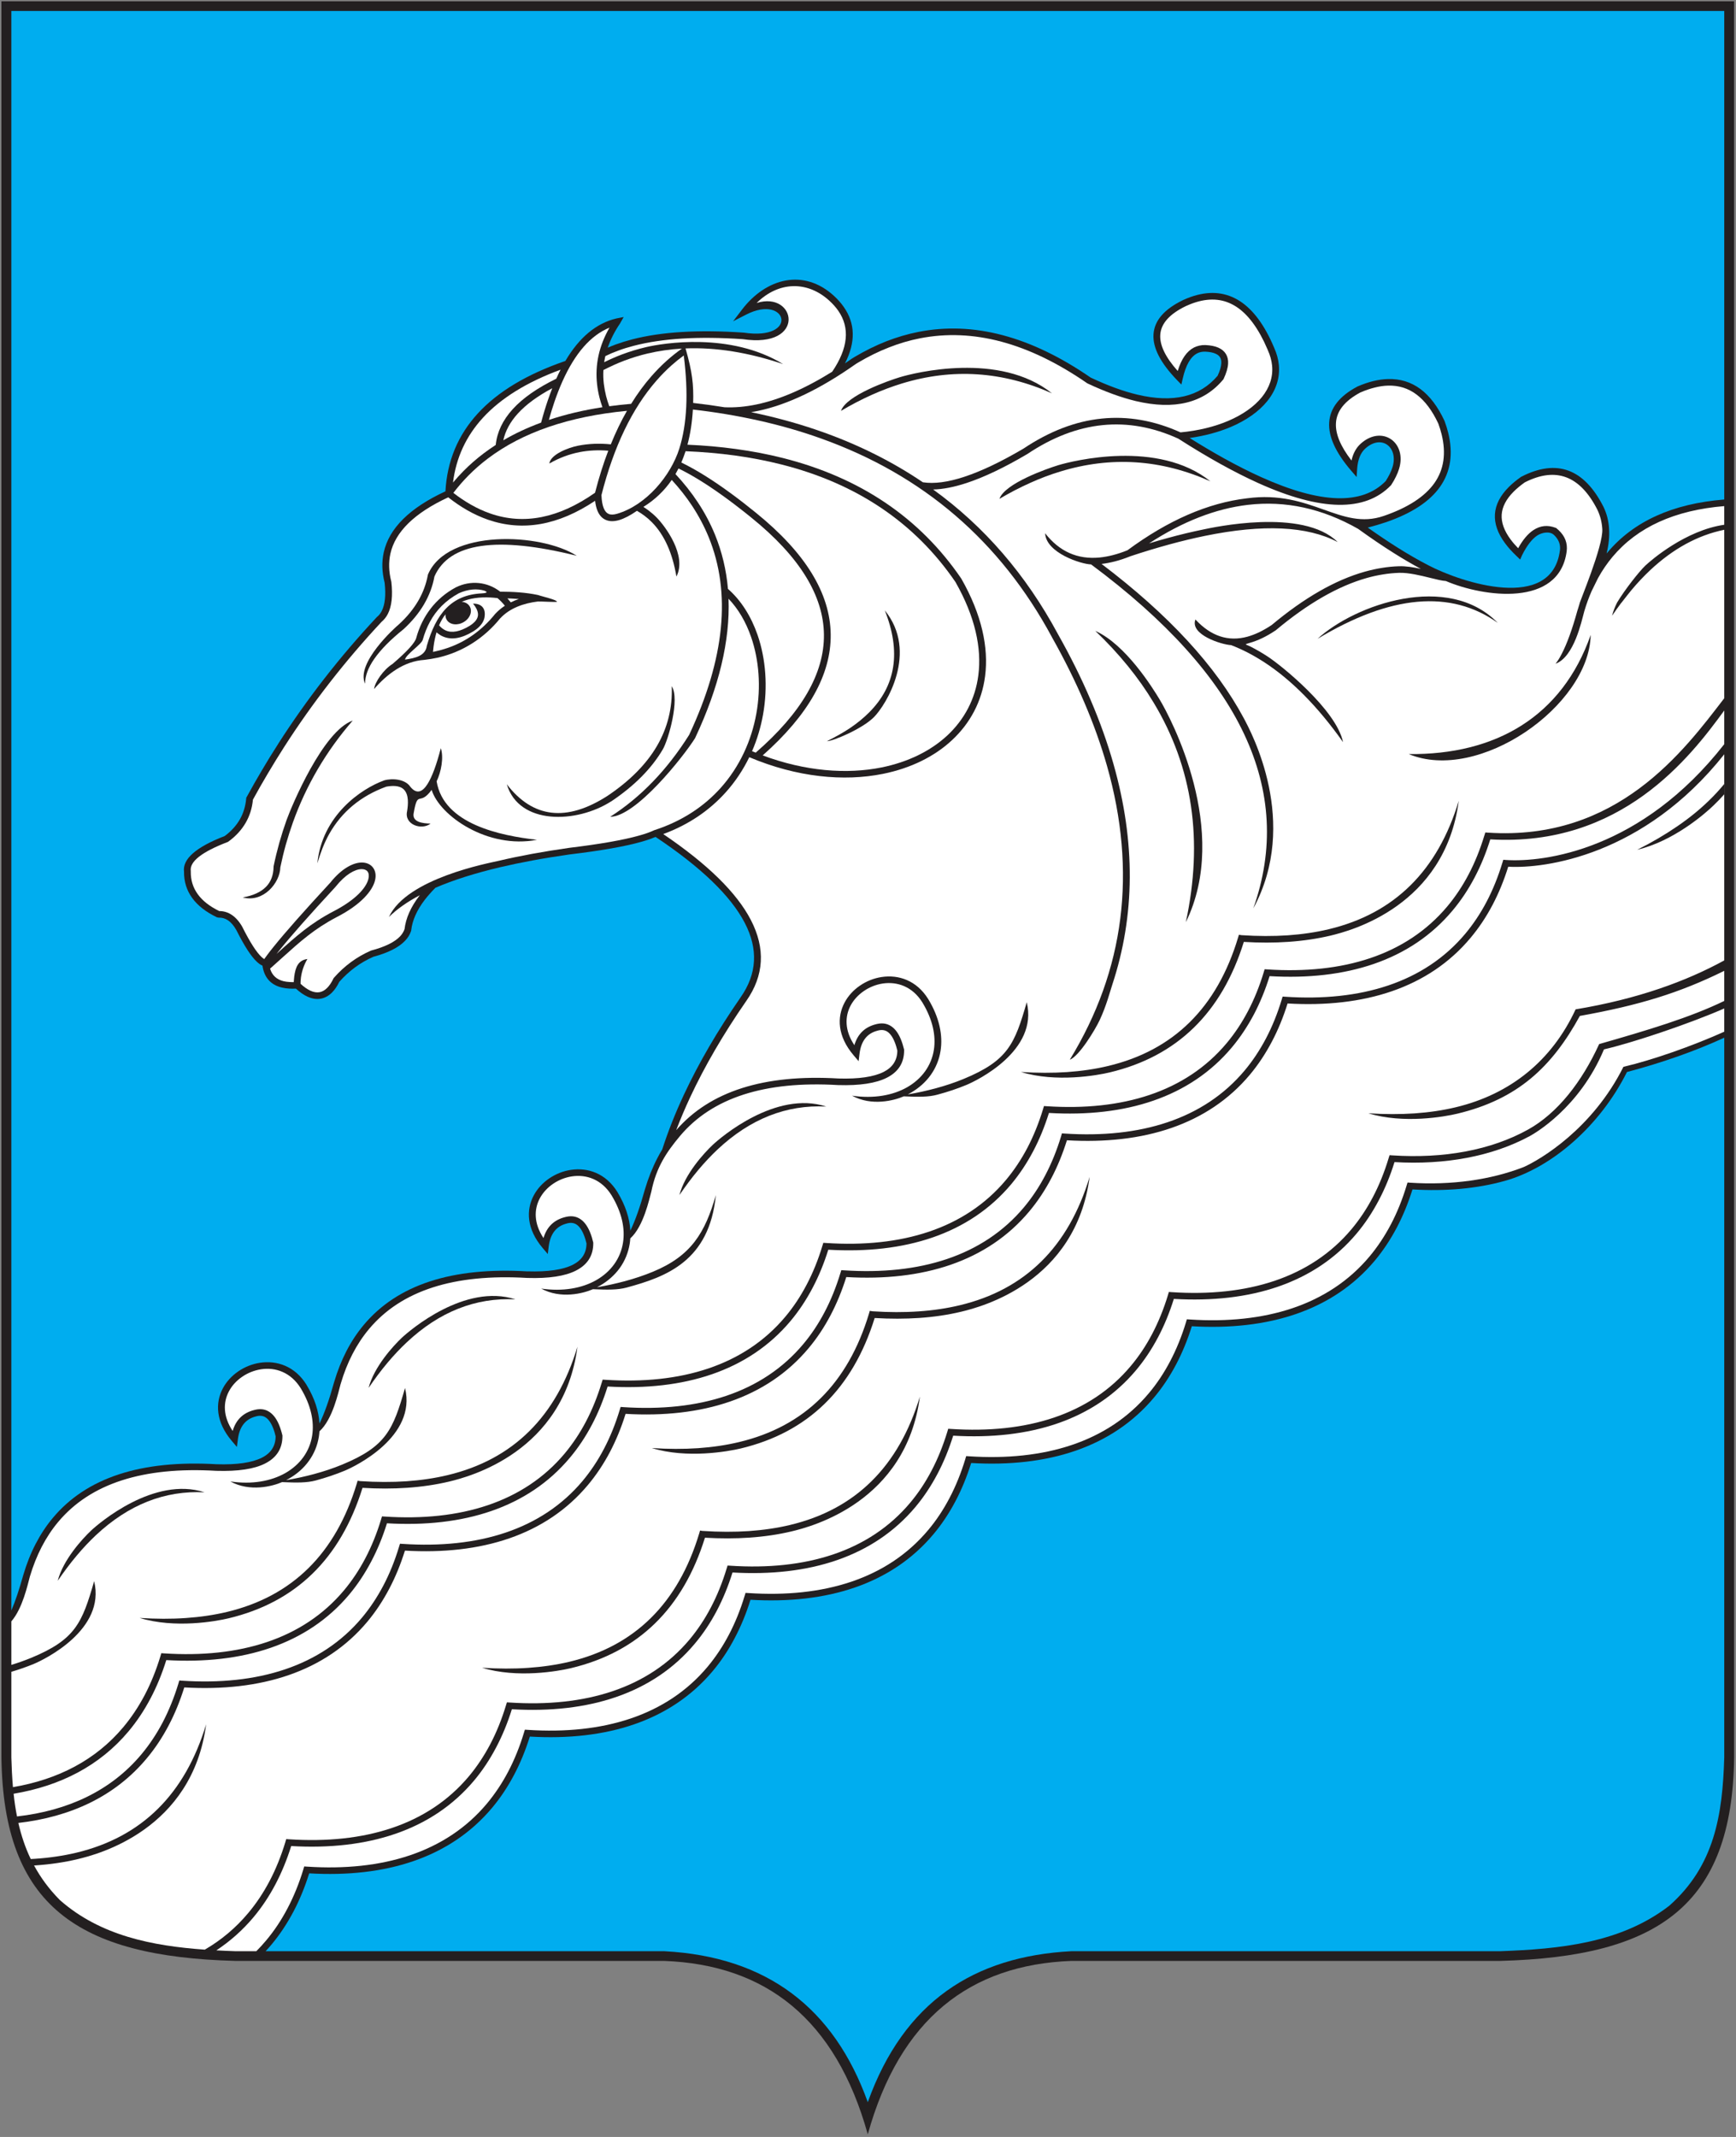
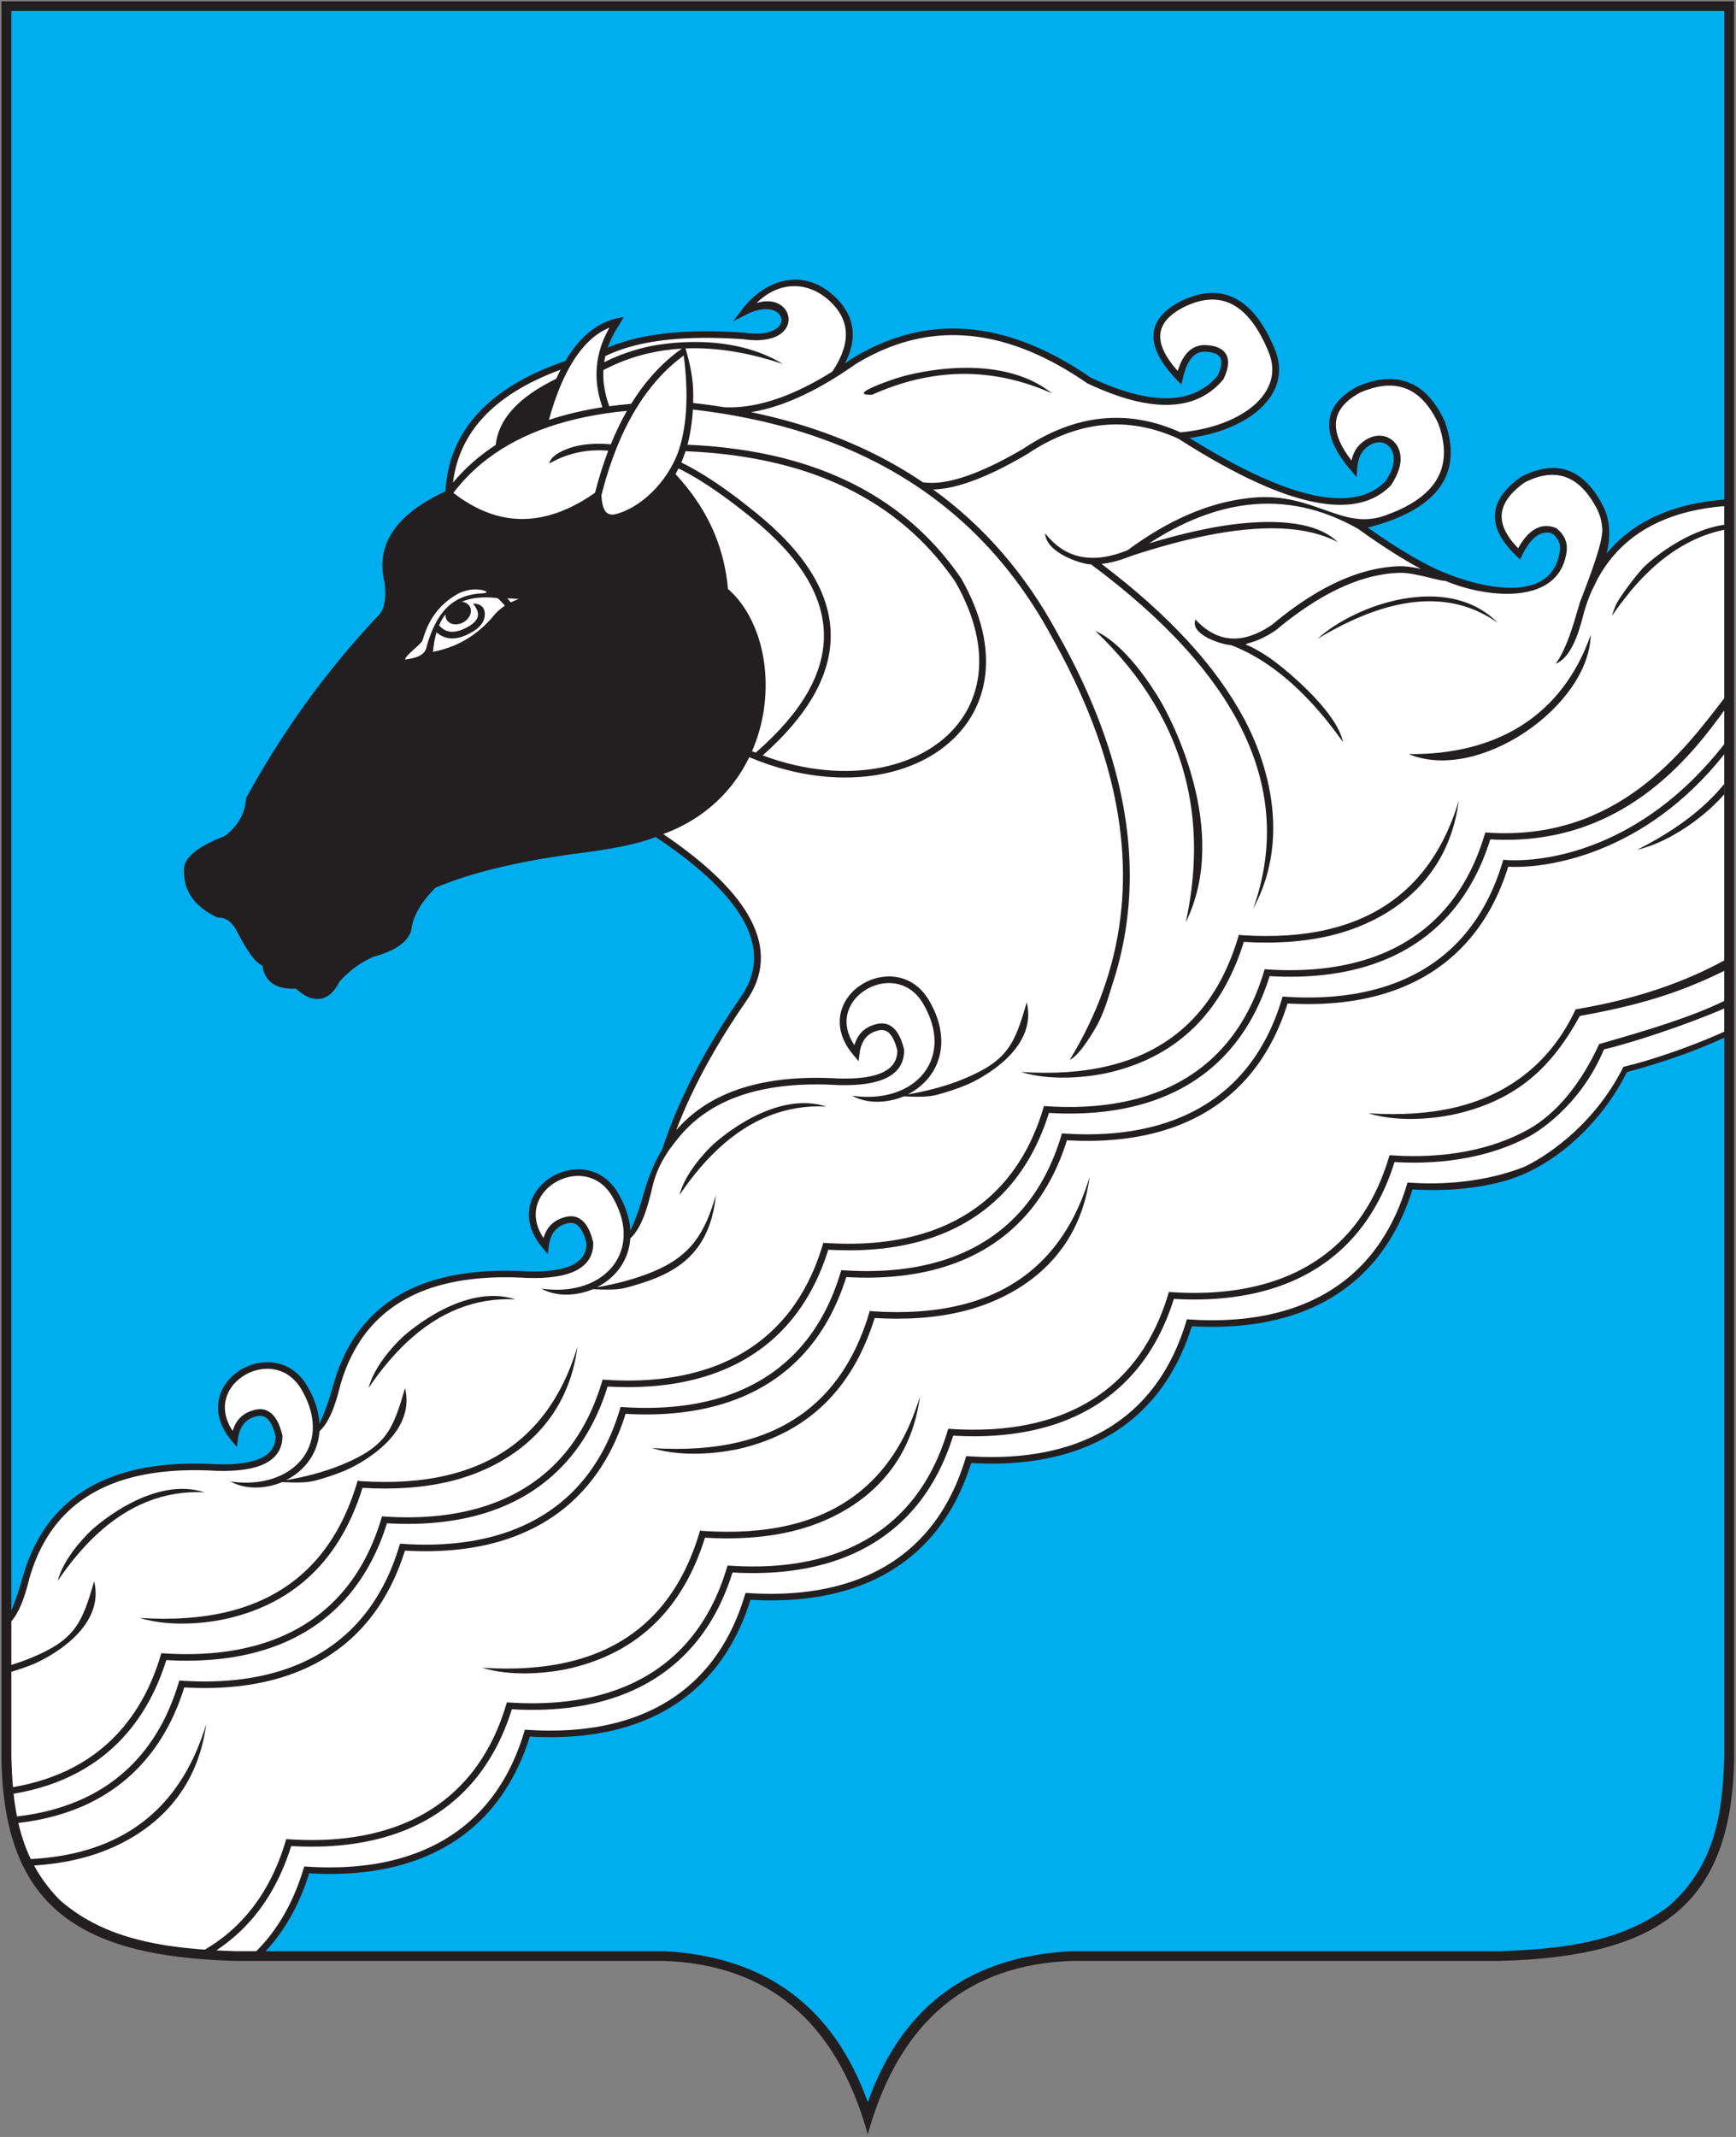
<svg xmlns="http://www.w3.org/2000/svg" width="39" height="48" viewBox="0 0 39 48" fill="none">
  <rect x="0" y="0" width="39" height="48" fill="#808080" stroke="none" />
  <g clip-path="url(#clip0_10_709)">
    <path fill-rule="evenodd" clip-rule="evenodd" d="M0.032 0.029H38.958V39.478C38.915 42.809 37.243 43.951 33.702 44.046C30.491 44.046 27.281 44.046 24.071 44.046C21.79 44.13 20.216 45.35 19.495 47.941C18.774 45.35 17.2 44.13 14.92 44.046C11.71 44.046 8.499 44.046 5.289 44.046C1.748 43.951 0.076 42.809 0.032 39.478V0.029Z" fill="#231F20" />
    <path fill-rule="evenodd" clip-rule="evenodd" d="M37.498 42.809C36.408 43.649 35.04 43.779 33.697 43.828H24.065C21.885 43.944 20.305 44.961 19.495 47.219C18.735 45.1 17.226 43.95 14.926 43.828H5.967C6.012 43.78 6.056 43.73 6.099 43.679C6.284 43.458 6.45 43.209 6.595 42.934C6.732 42.673 6.849 42.389 6.946 42.079C8.665 42.18 10.112 41.733 11.056 40.606C11.241 40.385 11.407 40.137 11.552 39.861C11.689 39.601 11.806 39.316 11.903 39.007C13.622 39.108 15.069 38.661 16.013 37.534C16.198 37.313 16.365 37.065 16.509 36.788C16.646 36.528 16.764 36.244 16.86 35.934C18.579 36.035 20.026 35.588 20.97 34.462C21.156 34.24 21.322 33.992 21.467 33.716C21.604 33.456 21.721 33.171 21.818 32.862C23.536 32.963 24.984 32.516 25.927 31.389C26.113 31.168 26.279 30.919 26.424 30.644C26.561 30.383 26.678 30.099 26.775 29.79C28.494 29.89 29.941 29.443 30.885 28.317C31.07 28.095 31.236 27.847 31.381 27.571C31.518 27.311 31.635 27.026 31.732 26.717C32.48 26.761 33.176 26.701 33.802 26.526C34.857 26.233 35.944 25.293 36.55 24.08C37.357 23.866 38.086 23.607 38.736 23.309V39.475C38.698 40.763 38.52 41.908 37.498 42.809ZM0.255 36.175V0.247H38.736V11.22C37.572 11.313 36.696 11.712 36.107 12.416L36.093 12.432C36.142 12.232 36.16 12.045 36.148 11.871C36.143 11.784 36.129 11.701 36.109 11.619C36.088 11.539 36.06 11.461 36.024 11.387L36.023 11.384L36.022 11.383C35.587 10.527 34.973 10.302 34.181 10.706L34.177 10.708L34.172 10.711C34.065 10.786 33.973 10.862 33.896 10.939C33.702 11.133 33.598 11.337 33.584 11.55C33.571 11.762 33.647 11.981 33.813 12.204C33.883 12.299 33.97 12.395 34.072 12.492L34.151 12.569L34.194 12.471C34.302 12.254 34.416 12.107 34.536 12.028C34.636 11.963 34.813 11.924 34.909 12.015L34.91 12.015C35.017 12.116 35.062 12.233 35.045 12.366L35.044 12.365C34.862 13.75 32.843 13.091 32.093 12.7C31.868 12.584 31.634 12.449 31.391 12.296C31.179 12.162 30.958 12.014 30.728 11.851C30.874 11.813 31.011 11.772 31.139 11.729C31.713 11.531 32.118 11.266 32.352 10.933C32.589 10.595 32.65 10.192 32.535 9.723C32.514 9.637 32.487 9.55 32.454 9.461L32.452 9.455C32.152 8.812 31.729 8.499 31.181 8.514C31.076 8.517 30.966 8.532 30.851 8.56C30.738 8.588 30.62 8.628 30.5 8.68L30.5 8.68L30.497 8.681L30.492 8.684C30.092 8.897 29.881 9.165 29.861 9.488C29.84 9.804 30.005 10.165 30.355 10.573L30.477 10.715L30.489 10.531C30.504 10.323 30.565 10.171 30.673 10.074C31.042 9.743 31.419 10.051 31.284 10.491C31.269 10.54 31.248 10.591 31.223 10.643C31.197 10.695 31.166 10.749 31.131 10.805C30.602 11.349 29.669 11.319 28.333 10.717C28.067 10.597 27.786 10.455 27.49 10.291C27.246 10.155 26.991 10.004 26.725 9.838C27.066 9.791 27.38 9.705 27.654 9.589C28 9.441 28.281 9.244 28.469 9.011C28.662 8.772 28.758 8.496 28.73 8.198C28.718 8.071 28.683 7.94 28.622 7.806C28.594 7.74 28.565 7.675 28.535 7.613C28.313 7.157 28.048 6.852 27.739 6.698C27.425 6.541 27.071 6.541 26.676 6.698C26.644 6.711 26.61 6.726 26.576 6.741L26.575 6.742C26.155 6.945 25.934 7.201 25.914 7.508C25.894 7.809 26.07 8.152 26.441 8.536L26.54 8.638L26.571 8.501C26.64 8.201 26.747 8.013 26.895 7.937L26.895 7.937C26.922 7.923 26.95 7.913 26.98 7.907C27.009 7.901 27.041 7.898 27.075 7.899L27.075 7.899H27.075L27.075 7.899C27.173 7.903 27.251 7.918 27.309 7.945C27.356 7.965 27.389 7.993 27.41 8.027C27.431 8.062 27.44 8.106 27.437 8.159C27.434 8.236 27.406 8.33 27.354 8.441C26.954 8.913 26.355 9.055 25.554 8.865C25.394 8.827 25.226 8.776 25.051 8.712C24.877 8.648 24.693 8.571 24.502 8.481C23.157 7.554 21.868 7.212 20.634 7.455C20.39 7.503 20.149 7.574 19.91 7.667C19.672 7.761 19.436 7.877 19.202 8.016L19.202 8.016L19.145 8.051L19.14 8.054C19.088 8.09 19.035 8.127 18.983 8.162C19.224 7.689 19.216 7.267 18.957 6.897C18.898 6.811 18.825 6.729 18.74 6.65C18.058 6.022 17.21 6.246 16.669 6.955L16.469 7.217L16.766 7.065C17.689 6.593 17.965 7.662 16.704 7.471L16.698 7.471C15.691 7.402 14.858 7.453 14.199 7.624L14.199 7.624C14.069 7.658 13.947 7.696 13.831 7.738C13.77 7.761 13.71 7.785 13.653 7.81C13.716 7.626 13.808 7.444 13.929 7.266L14.011 7.121L13.848 7.153C13.396 7.26 13.013 7.579 12.701 8.108C11.839 8.404 11.184 8.797 10.734 9.287C10.287 9.775 10.044 10.359 10.007 11.036C9.204 11.408 8.742 11.864 8.621 12.407C8.597 12.515 8.587 12.627 8.59 12.742C8.594 12.855 8.611 12.971 8.641 13.09C8.672 13.369 8.65 13.581 8.575 13.726C8.561 13.752 8.546 13.777 8.529 13.798L8.529 13.798C8.511 13.82 8.492 13.839 8.472 13.855L8.472 13.855L8.47 13.857L8.467 13.86L8.462 13.865C7.635 14.75 6.899 15.696 6.253 16.702L6.254 16.702C6.125 16.902 6.003 17.1 5.887 17.297C5.77 17.494 5.654 17.697 5.541 17.904H5.541L5.54 17.905L5.532 17.919L5.531 17.935C5.516 18.109 5.468 18.267 5.387 18.408L5.387 18.408C5.306 18.547 5.194 18.671 5.048 18.779C4.402 19.028 4.097 19.296 4.134 19.581C4.132 19.802 4.193 19.999 4.318 20.171C4.442 20.342 4.627 20.486 4.875 20.605L4.911 20.612C4.988 20.609 5.059 20.63 5.124 20.674C5.192 20.72 5.254 20.793 5.31 20.892C5.489 21.249 5.644 21.488 5.775 21.608C5.804 21.634 5.831 21.655 5.858 21.671C5.871 21.678 5.883 21.684 5.896 21.69C5.935 21.958 6.082 22.123 6.335 22.183C6.386 22.195 6.44 22.203 6.497 22.206C6.545 22.209 6.595 22.209 6.647 22.206C6.738 22.289 6.826 22.35 6.911 22.388C7.013 22.434 7.11 22.449 7.202 22.433C7.294 22.418 7.378 22.372 7.454 22.299C7.517 22.237 7.574 22.154 7.623 22.053C7.84 21.808 8.095 21.62 8.388 21.491C8.723 21.401 8.961 21.28 9.103 21.128C9.133 21.096 9.159 21.063 9.18 21.029H9.18C9.201 20.994 9.219 20.958 9.232 20.92V20.919L9.235 20.911L9.238 20.903L9.238 20.896C9.263 20.672 9.365 20.444 9.543 20.211H9.543C9.578 20.166 9.616 20.119 9.658 20.073C9.697 20.028 9.738 19.985 9.782 19.941C10.185 19.767 10.669 19.614 11.234 19.48C11.469 19.425 11.717 19.373 11.978 19.325C12.238 19.277 12.514 19.233 12.805 19.191L12.806 19.191L12.807 19.191V19.191C13.504 19.107 14.036 19.014 14.403 18.91C14.474 18.89 14.54 18.869 14.601 18.848C14.647 18.831 14.689 18.815 14.727 18.799L14.735 18.804V18.804C15.751 19.482 16.416 20.123 16.731 20.729C17.038 21.319 17.007 21.877 16.638 22.402L16.633 22.409L16.633 22.41C16.118 23.154 15.696 23.88 15.366 24.585C15.171 25.002 15.008 25.413 14.878 25.817C14.839 25.88 14.803 25.946 14.768 26.014C14.657 26.227 14.565 26.46 14.49 26.711L14.49 26.711L14.486 26.724L14.486 26.724C14.379 27.111 14.27 27.418 14.161 27.643C14.146 27.371 14.053 27.077 13.869 26.773L13.869 26.773C13.609 26.353 13.202 26.22 12.823 26.278C12.649 26.304 12.482 26.372 12.338 26.47C12.193 26.569 12.072 26.699 11.991 26.851C11.816 27.179 11.828 27.605 12.193 28.035L12.306 28.168L12.327 27.997C12.363 27.714 12.497 27.542 12.73 27.483L12.733 27.482C12.741 27.48 12.749 27.478 12.757 27.476C12.843 27.457 12.917 27.473 12.978 27.525C13.048 27.584 13.105 27.689 13.151 27.837C13.159 27.864 13.168 27.895 13.176 27.93C13.175 28.146 13.072 28.306 12.869 28.409C12.647 28.521 12.308 28.571 11.852 28.557V28.558C10.153 28.457 8.927 28.858 8.172 29.76C8.025 29.936 7.895 30.131 7.784 30.346C7.674 30.56 7.581 30.792 7.507 31.043L7.507 31.043L7.503 31.056L7.503 31.056C7.396 31.444 7.287 31.75 7.177 31.975C7.162 31.704 7.07 31.409 6.886 31.106L6.886 31.105C6.626 30.686 6.219 30.553 5.84 30.611C5.666 30.637 5.498 30.704 5.354 30.803C5.21 30.901 5.088 31.032 5.007 31.184C4.833 31.512 4.844 31.938 5.209 32.368L5.322 32.501L5.344 32.33C5.379 32.047 5.514 31.875 5.747 31.816L5.75 31.815C5.758 31.813 5.766 31.811 5.773 31.809C5.86 31.79 5.934 31.806 5.995 31.858C6.065 31.917 6.122 32.022 6.168 32.17C6.176 32.197 6.184 32.228 6.192 32.263C6.191 32.479 6.089 32.639 5.885 32.742C5.663 32.854 5.324 32.904 4.869 32.89L4.869 32.89C3.17 32.79 1.943 33.191 1.189 34.093C1.041 34.269 0.912 34.465 0.801 34.679C0.69 34.892 0.598 35.125 0.524 35.376L0.524 35.376L0.52 35.389L0.52 35.389C0.432 35.705 0.344 35.967 0.255 36.175Z" fill="#00ADEF" />
    <path d="M16.875 9.258C16.938 9.271 17.002 9.285 17.064 9.299C17.561 9.409 18.037 9.546 18.492 9.708C19.309 10 20.056 10.375 20.733 10.833C20.985 10.872 21.295 10.831 21.663 10.71C22.046 10.584 22.489 10.373 22.992 10.077C23.575 9.687 24.163 9.461 24.754 9.402C25.341 9.342 25.93 9.446 26.521 9.712C26.919 9.675 27.284 9.585 27.592 9.454C27.916 9.316 28.177 9.133 28.35 8.919C28.518 8.71 28.603 8.47 28.578 8.212C28.567 8.1 28.536 7.983 28.482 7.865L28.482 7.863C28.454 7.798 28.426 7.736 28.398 7.677C28.19 7.251 27.948 6.968 27.669 6.83C27.397 6.694 27.085 6.695 26.735 6.835C26.704 6.847 26.673 6.861 26.642 6.875C26.275 7.052 26.083 7.267 26.066 7.518C26.05 7.751 26.181 8.023 26.458 8.333C26.539 8.065 26.661 7.89 26.823 7.806L26.823 7.806C26.862 7.787 26.903 7.772 26.946 7.763C26.989 7.753 27.034 7.749 27.08 7.751L27.08 7.751L27.081 7.751L27.082 7.751C27.199 7.756 27.297 7.776 27.373 7.81C27.448 7.844 27.504 7.891 27.541 7.952C27.578 8.012 27.594 8.084 27.59 8.166C27.585 8.264 27.551 8.379 27.489 8.511L27.485 8.519L27.479 8.526C27.039 9.053 26.385 9.214 25.517 9.009C25.352 8.969 25.179 8.917 24.997 8.85C24.816 8.784 24.627 8.705 24.432 8.613L24.432 8.612L24.431 8.612L24.424 8.609L24.419 8.605C23.108 7.7 21.857 7.365 20.664 7.6C20.43 7.646 20.198 7.714 19.968 7.805C19.737 7.895 19.508 8.008 19.282 8.142L19.229 8.174C18.429 8.738 17.695 9.09 17.027 9.23C16.976 9.24 16.925 9.25 16.875 9.258Z" fill="white" />
    <path d="M15.402 10.135C15.373 10.223 15.341 10.307 15.306 10.389C15.641 10.551 16.019 10.787 16.44 11.097C16.527 11.161 16.616 11.228 16.707 11.299C16.797 11.369 16.89 11.443 16.985 11.52H16.985L16.986 11.521C18.094 12.418 18.653 13.329 18.662 14.254C18.672 15.153 18.162 16.058 17.134 16.968C18.091 17.325 19.02 17.396 19.806 17.238C20.398 17.118 20.908 16.869 21.287 16.515C21.663 16.162 21.91 15.705 21.979 15.166C22.057 14.56 21.908 13.851 21.464 13.072C20.554 11.742 19.25 10.861 17.551 10.432C17.218 10.348 16.87 10.281 16.508 10.231C16.154 10.183 15.785 10.151 15.402 10.135Z" fill="white" />
-     <path d="M7.534 19.924C6.952 20.553 6.529 21.032 6.264 21.362L6.211 21.429L6.258 21.386C6.649 21.033 6.972 20.742 7.492 20.47L7.492 20.47C7.999 20.208 8.227 19.939 8.276 19.744C8.294 19.672 8.286 19.614 8.257 19.576C8.231 19.541 8.183 19.521 8.121 19.522C7.972 19.526 7.76 19.64 7.538 19.919L7.534 19.924Z" fill="white" />
-     <path d="M9.432 20.108C9.148 20.258 8.916 20.421 8.738 20.597C9.137 19.727 10.985 19.387 11.198 19.337C11.434 19.281 11.684 19.229 11.95 19.18C12.215 19.131 12.493 19.086 12.783 19.045V19.045L12.787 19.044L12.789 19.044C13.478 18.961 14.002 18.869 14.36 18.768C14.431 18.748 14.494 18.729 14.549 18.709C14.604 18.689 14.653 18.669 14.698 18.648L14.701 18.647L14.705 18.645L14.71 18.644C15.335 18.44 15.823 18.107 16.188 17.701C16.624 17.215 16.885 16.625 16.992 16.027C17.099 15.429 17.052 14.824 16.874 14.309C16.759 13.974 16.587 13.679 16.367 13.449C16.402 14.392 16.153 15.434 15.618 16.574L15.616 16.579L15.614 16.582C15.35 17.002 14.285 18.345 13.708 18.347C14.052 18.127 14.372 17.863 14.668 17.556C14.964 17.249 15.235 16.899 15.482 16.507C16.285 14.793 16.431 13.312 15.92 12.063C15.82 11.82 15.696 11.586 15.548 11.361C15.416 11.161 15.263 10.967 15.091 10.78C14.922 11.026 14.71 11.228 14.454 11.386C14.493 11.411 14.531 11.437 14.569 11.465C14.636 11.516 14.7 11.571 14.758 11.631L14.758 11.631C14.936 11.812 15.441 12.477 15.196 12.951C15.108 12.422 14.925 12.016 14.648 11.733L14.648 11.733C14.593 11.677 14.536 11.627 14.475 11.582C14.423 11.543 14.368 11.507 14.309 11.474C14.158 11.579 14.024 11.648 13.909 11.682C13.796 11.715 13.697 11.715 13.614 11.68C13.529 11.645 13.465 11.576 13.423 11.474C13.397 11.412 13.379 11.337 13.369 11.249C12.542 11.801 11.741 11.943 10.964 11.674C10.806 11.619 10.65 11.548 10.496 11.46C10.353 11.378 10.211 11.282 10.07 11.171C9.314 11.521 8.88 11.944 8.77 12.438C8.749 12.535 8.74 12.635 8.743 12.738C8.746 12.841 8.761 12.948 8.789 13.058H8.789L8.79 13.06L8.791 13.066L8.792 13.07C8.827 13.38 8.8 13.621 8.712 13.792C8.694 13.827 8.673 13.859 8.649 13.889L8.649 13.889C8.626 13.918 8.6 13.944 8.572 13.968C7.754 14.844 7.024 15.781 6.383 16.78L6.383 16.78C6.261 16.971 6.139 17.168 6.019 17.371C5.902 17.568 5.789 17.765 5.682 17.962C5.664 18.152 5.61 18.325 5.52 18.48L5.52 18.48C5.428 18.64 5.299 18.781 5.132 18.903L5.124 18.909L5.115 18.913C4.532 19.136 4.256 19.354 4.286 19.565L4.286 19.57L4.286 19.576C4.283 19.769 4.336 19.939 4.443 20.086C4.549 20.233 4.71 20.359 4.925 20.464C5.029 20.464 5.125 20.494 5.211 20.553C5.299 20.613 5.377 20.702 5.445 20.822L5.446 20.825C5.618 21.167 5.762 21.392 5.88 21.5C5.9 21.518 5.919 21.533 5.936 21.543C5.957 21.514 5.98 21.482 6.005 21.448C6.045 21.395 6.091 21.335 6.143 21.271C6.409 20.94 6.835 20.459 7.42 19.826C7.673 19.509 7.93 19.379 8.117 19.374C8.231 19.371 8.324 19.413 8.38 19.488C8.435 19.561 8.454 19.662 8.424 19.78C8.366 20.008 8.115 20.317 7.564 20.6L7.564 20.6C7.06 20.864 6.744 21.149 6.361 21.494C6.267 21.579 6.169 21.668 6.067 21.758C6.113 21.908 6.215 22.002 6.372 22.04C6.413 22.049 6.458 22.056 6.506 22.058C6.536 22.06 6.567 22.061 6.6 22.06L6.601 22.033C6.603 22.001 6.606 21.969 6.61 21.936C6.638 21.726 6.698 21.569 6.906 21.541C6.829 21.672 6.781 21.811 6.761 21.955C6.758 21.983 6.755 22.011 6.753 22.041C6.752 22.06 6.752 22.079 6.752 22.098C6.83 22.17 6.905 22.222 6.975 22.254C7.047 22.287 7.115 22.297 7.176 22.287C7.236 22.277 7.293 22.246 7.346 22.194C7.398 22.143 7.447 22.071 7.49 21.981L7.494 21.972L7.501 21.964C7.735 21.697 8.012 21.494 8.33 21.354L8.335 21.352L8.341 21.35C8.651 21.268 8.868 21.161 8.991 21.029C9.013 21.005 9.033 20.979 9.049 20.953L9.049 20.952C9.065 20.926 9.078 20.9 9.087 20.873L9.088 20.872C9.117 20.624 9.228 20.374 9.42 20.123L9.421 20.122L9.432 20.108Z" fill="white" />
    <path d="M8.631 17.529C8.814 17.476 9.104 17.5 9.218 17.672C9.364 17.852 9.494 17.786 9.605 17.61C9.708 17.446 9.807 17.177 9.903 16.805C9.972 17.013 9.912 17.337 9.809 17.55C9.966 18.513 11.243 18.771 12.063 18.864C10.959 19.077 9.875 18.324 9.697 17.742C9.421 18.122 9.388 17.728 9.296 18.251C9.242 18.472 9.506 18.496 9.673 18.499C9.473 18.658 9.075 18.523 9.146 18.22C9.169 18.075 9.191 17.851 9.072 17.733C8.973 17.635 8.802 17.648 8.677 17.67C8.104 17.88 7.677 18.234 7.395 18.734C7.277 18.945 7.198 19.164 7.129 19.393C7.236 18.316 8.113 17.716 8.631 17.529Z" fill="#231F20" />
    <path d="M5.453 20.159C5.686 20.117 5.859 20.038 5.973 19.923C6.085 19.811 6.143 19.66 6.146 19.471L6.146 19.463L6.147 19.459L6.147 19.457L6.147 19.456C6.184 19.278 6.227 19.102 6.275 18.93C6.324 18.757 6.378 18.588 6.437 18.422C6.552 18.102 7.258 16.416 7.924 16.186C7.33 16.87 6.882 17.632 6.581 18.471C6.523 18.634 6.47 18.801 6.422 18.969C6.375 19.137 6.334 19.308 6.298 19.481C6.29 19.831 5.917 20.281 5.453 20.159Z" fill="#231F20" />
    <path d="M8.818 14.914C8.984 14.772 9.112 14.651 9.202 14.552C9.286 14.458 9.336 14.385 9.35 14.333C9.483 13.843 9.785 13.438 10.239 13.194C10.571 13.029 10.95 13.067 11.237 13.29C11.522 13.291 11.811 13.306 12.09 13.366C12.147 13.39 12.512 13.471 12.512 13.516C12.513 13.531 12.129 13.506 12.083 13.511C11.769 13.549 11.453 13.657 11.238 13.889L11.236 13.89C10.878 14.333 10.392 14.648 9.827 14.774C9.73 14.795 9.632 14.81 9.534 14.822C9.069 14.853 8.693 15.145 8.404 15.477C8.422 15.319 8.618 15.038 8.818 14.914Z" fill="#231F20" />
    <path d="M8.963 14.023C9.143 13.858 9.286 13.683 9.394 13.499C9.502 13.314 9.574 13.12 9.612 12.915L9.613 12.908L9.617 12.899C10.056 11.88 12.151 11.966 12.957 12.484C11.16 12.036 10.094 12.191 9.76 12.949C9.72 13.168 9.642 13.375 9.527 13.572C9.411 13.77 9.257 13.957 9.066 14.133L9.062 14.136C8.769 14.371 8.552 14.593 8.408 14.8C8.269 15 8.2 15.186 8.202 15.357C7.986 14.895 8.879 14.091 8.963 14.023Z" fill="#231F20" />
    <path d="M14.892 16.829C14.64 17.26 14.254 17.65 13.734 17.999L13.732 17.999C12.953 18.5 11.659 18.537 11.385 17.616C11.974 18.38 12.729 18.467 13.647 17.877C14.148 17.541 14.519 17.167 14.759 16.756C14.998 16.347 15.109 15.899 15.091 15.413C15.279 15.706 15.013 16.621 14.892 16.829Z" fill="#231F20" />
    <path d="M15.401 7.826C15.554 8.358 15.584 8.637 15.572 9.051C15.812 9.078 16.046 9.11 16.277 9.148L16.277 9.148C16.392 9.153 16.509 9.15 16.628 9.14C16.748 9.129 16.871 9.111 16.995 9.085C17.517 8.976 18.084 8.731 18.696 8.349C19.054 7.821 19.099 7.364 18.831 6.979C18.778 6.903 18.713 6.829 18.634 6.757C18.139 6.301 17.489 6.319 16.998 6.806C17.889 6.525 18.127 7.836 16.683 7.618C15.696 7.551 14.881 7.6 14.239 7.767L14.239 7.767C14.115 7.799 13.997 7.835 13.886 7.877C13.786 7.913 13.69 7.954 13.599 7.999C13.589 8.045 13.58 8.09 13.573 8.136C13.703 8.072 13.835 8.014 13.969 7.963C14.145 7.897 14.326 7.841 14.511 7.798C14.886 7.709 16.407 7.454 17.592 8.178C16.813 7.916 16.083 7.799 15.401 7.826Z" fill="white" />
    <path d="M15.361 7.985C15.267 8.053 15.177 8.126 15.088 8.205C14.97 8.31 14.858 8.424 14.752 8.545C14.202 9.172 13.789 10.03 13.512 11.12C13.516 11.246 13.534 11.345 13.564 11.418C13.591 11.483 13.628 11.525 13.674 11.544C13.723 11.565 13.786 11.563 13.865 11.54C14.52 11.346 15.069 10.685 15.261 10.077C15.435 9.525 15.468 8.828 15.361 7.985Z" fill="white" />
    <path d="M13.687 9.125C13.847 9.103 14.011 9.085 14.179 9.071C14.319 8.844 14.472 8.636 14.636 8.449C14.747 8.322 14.864 8.204 14.985 8.096C15.092 8.001 15.203 7.912 15.32 7.83C15.055 7.845 14.797 7.882 14.547 7.941C14.37 7.983 14.196 8.037 14.025 8.101C13.865 8.162 13.708 8.233 13.556 8.312C13.55 8.414 13.553 8.516 13.565 8.62C13.576 8.711 13.593 8.803 13.616 8.896C13.636 8.972 13.659 9.049 13.687 9.125Z" fill="white" />
    <path d="M12.331 9.432C12.701 9.309 13.101 9.214 13.534 9.147C13.508 9.075 13.486 9.003 13.468 8.932C13.443 8.833 13.425 8.734 13.414 8.636C13.364 8.195 13.457 7.769 13.693 7.359C13.272 7.531 12.92 7.933 12.637 8.563C12.573 8.706 12.512 8.861 12.455 9.028C12.412 9.155 12.37 9.29 12.331 9.432Z" fill="white" />
-     <path d="M11.307 9.89C11.568 9.737 11.851 9.605 12.156 9.493C12.204 9.312 12.256 9.141 12.311 8.981C12.342 8.891 12.374 8.804 12.407 8.72C12.077 8.896 11.819 9.085 11.634 9.288C11.462 9.477 11.353 9.678 11.307 9.89Z" fill="white" />
    <path d="M10.177 10.839C10.252 10.75 10.329 10.664 10.411 10.582C10.552 10.439 10.704 10.306 10.867 10.183C10.954 10.117 11.044 10.055 11.137 9.994C11.166 9.706 11.294 9.437 11.52 9.189C11.746 8.941 12.072 8.714 12.496 8.507L12.498 8.504C12.529 8.435 12.56 8.368 12.593 8.304C11.834 8.584 11.252 8.944 10.848 9.385C10.47 9.798 10.246 10.282 10.177 10.839Z" fill="white" />
    <path d="M10.185 11.071C10.313 11.171 10.442 11.257 10.573 11.332C10.72 11.416 10.868 11.484 11.016 11.535C11.769 11.796 12.553 11.64 13.368 11.068C13.454 10.732 13.553 10.417 13.665 10.124C13.441 10.105 13.226 10.116 13.018 10.156C12.782 10.203 12.556 10.288 12.341 10.412C12.368 10.209 12.763 10.055 12.988 10.011C13.223 9.965 13.467 9.955 13.722 9.981C13.831 9.711 13.952 9.46 14.085 9.228C12.782 9.353 11.74 9.71 10.96 10.3C10.803 10.418 10.657 10.546 10.521 10.684C10.401 10.806 10.289 10.935 10.185 11.071Z" fill="white" />
    <path d="M16.354 13.228C16.65 13.487 16.875 13.847 17.019 14.262C17.204 14.799 17.253 15.43 17.142 16.052C17.092 16.33 17.011 16.607 16.895 16.873C16.922 16.884 16.949 16.895 16.977 16.906C18.008 16.01 18.519 15.126 18.51 14.256C18.501 13.377 17.96 12.502 16.888 11.634L16.887 11.634L16.887 11.633C16.793 11.557 16.702 11.484 16.612 11.415C16.522 11.345 16.434 11.278 16.348 11.215C15.937 10.912 15.568 10.681 15.243 10.523C15.221 10.566 15.198 10.608 15.175 10.649C15.364 10.852 15.532 11.063 15.676 11.282C15.831 11.515 15.959 11.758 16.062 12.008C16.219 12.394 16.317 12.801 16.354 13.228Z" fill="white" />
    <path d="M11.475 13.53C11.531 13.502 11.592 13.477 11.656 13.455C11.601 13.451 11.544 13.447 11.485 13.444C11.455 13.443 11.426 13.442 11.399 13.441C11.424 13.469 11.45 13.499 11.475 13.53Z" fill="white" />
    <path d="M9.099 14.816C9.336 14.782 9.559 14.73 9.589 14.505C9.795 13.795 10.132 13.361 10.828 13.328C10.859 13.326 10.999 13.317 10.89 13.271L10.889 13.27C10.713 13.215 10.52 13.233 10.311 13.324L10.307 13.326C10.235 13.366 10.166 13.409 10.101 13.457C10.037 13.505 9.977 13.556 9.922 13.611C9.708 13.826 9.577 14.088 9.496 14.374C9.47 14.472 9.113 14.707 9.099 14.816Z" fill="white" />
    <path d="M9.727 14.643C9.749 14.638 9.771 14.634 9.792 14.629C9.88 14.609 9.964 14.586 10.045 14.558C10.465 14.416 10.823 14.162 11.119 13.796L11.123 13.791L11.125 13.789L11.125 13.789C11.156 13.756 11.189 13.724 11.223 13.695C11.256 13.667 11.293 13.639 11.332 13.613L11.342 13.606C11.289 13.54 11.233 13.483 11.177 13.435C11.124 13.428 11.073 13.424 11.022 13.421C10.767 13.408 10.551 13.44 10.372 13.518C10.445 13.523 10.51 13.556 10.547 13.613C10.62 13.723 10.565 13.883 10.424 13.969C10.284 14.056 10.112 14.038 10.039 13.928C10.014 13.889 10.004 13.844 10.009 13.798C9.952 13.87 9.904 13.953 9.864 14.046C9.885 14.071 9.907 14.092 9.93 14.111C9.955 14.131 9.982 14.147 10.01 14.16C10.152 14.224 10.332 14.19 10.552 14.057C10.572 14.044 10.59 14.031 10.608 14.018L10.608 14.018C10.683 13.96 10.726 13.898 10.736 13.834H10.736C10.746 13.77 10.724 13.697 10.671 13.617C10.658 13.599 10.643 13.579 10.627 13.559C10.827 13.556 10.915 13.676 10.886 13.857L10.887 13.857C10.87 13.959 10.809 14.051 10.703 14.133L10.703 14.133L10.703 14.133C10.682 14.149 10.659 14.165 10.634 14.181L10.634 14.181C10.366 14.344 10.137 14.381 9.945 14.294C9.906 14.277 9.869 14.253 9.833 14.225C9.825 14.218 9.816 14.211 9.807 14.203C9.778 14.301 9.755 14.408 9.74 14.524C9.735 14.562 9.731 14.602 9.727 14.643Z" fill="white" />
    <path d="M36.034 23.571C35.482 24.892 34.463 25.467 34.361 25.522C33.521 25.975 32.463 26.17 31.328 26.103C31.232 26.413 31.114 26.697 30.977 26.957C30.832 27.233 30.666 27.482 30.481 27.703C29.537 28.829 28.09 29.276 26.371 29.176C26.274 29.485 26.157 29.77 26.02 30.03C25.875 30.306 25.709 30.554 25.524 30.775C24.58 31.902 23.133 32.349 21.414 32.248C21.317 32.557 21.2 32.842 21.063 33.102C20.918 33.378 20.752 33.627 20.567 33.848C19.623 34.974 18.175 35.421 16.456 35.321C16.36 35.63 16.242 35.914 16.106 36.175C15.961 36.451 15.795 36.699 15.609 36.92C14.666 38.047 13.218 38.494 11.499 38.393C11.403 38.703 11.285 38.987 11.148 39.247C11.003 39.523 10.838 39.771 10.652 39.993C9.708 41.119 8.261 41.566 6.542 41.466C6.445 41.775 6.328 42.059 6.191 42.32C6.046 42.596 5.88 42.844 5.695 43.065C5.449 43.358 5.169 43.605 4.86 43.809C5.004 43.817 5.149 43.823 5.293 43.828H5.758C5.835 43.751 5.909 43.67 5.98 43.585C6.16 43.371 6.32 43.131 6.459 42.866C6.599 42.6 6.719 42.307 6.816 41.986L6.817 41.982L6.834 41.924L6.895 41.928C8.591 42.04 10.017 41.612 10.938 40.513C11.117 40.298 11.278 40.059 11.417 39.794C11.557 39.527 11.676 39.234 11.773 38.913V38.913L11.774 38.908L11.792 38.852L11.853 38.856C13.548 38.967 14.974 38.54 15.895 37.44C16.074 37.226 16.235 36.986 16.374 36.721C16.514 36.455 16.633 36.162 16.73 35.841L16.73 35.84L16.732 35.836L16.749 35.779L16.81 35.783C18.506 35.895 19.931 35.467 20.852 34.368C21.032 34.154 21.192 33.914 21.331 33.649C21.471 33.383 21.59 33.089 21.688 32.768L21.687 32.768L21.689 32.763L21.706 32.707L21.767 32.711C23.463 32.822 24.888 32.395 25.809 31.295C25.989 31.081 26.149 30.841 26.288 30.576C26.428 30.31 26.548 30.017 26.645 29.696L26.646 29.692L26.663 29.634L26.724 29.638C28.42 29.75 29.846 29.322 30.767 28.223C30.946 28.009 31.106 27.769 31.246 27.504C31.386 27.238 31.505 26.944 31.602 26.623V26.623L31.603 26.618L31.621 26.562L31.681 26.566C32.608 26.627 33.501 26.5 34.236 26.212C34.609 26.043 35.775 25.356 36.471 23.963C37.115 23.813 38.007 23.501 38.736 23.174V22.652C37.925 23.006 36.651 23.43 36.034 23.571Z" fill="white" />
    <path d="M22.936 24.079L22.936 24.079L22.936 24.079C23.302 24.102 23.648 24.103 23.975 24.081C24.3 24.058 24.607 24.013 24.895 23.944C26.368 23.593 27.341 22.631 27.814 21.059L27.833 20.997L27.893 21.006L27.893 21.006C28.259 21.03 28.605 21.031 28.932 21.009C29.258 20.986 29.564 20.941 29.852 20.872C31.325 20.52 32.298 19.559 32.772 17.987C32.46 20.356 30.34 20.908 29.889 21.016C29.593 21.086 29.278 21.133 28.942 21.156C28.627 21.178 28.293 21.178 27.943 21.157C27.447 22.75 26.443 23.728 24.932 24.088C24.652 24.155 23.727 24.321 22.936 24.079ZM14.9 18.735C15.893 19.407 16.549 20.05 16.867 20.662C17.201 21.305 17.166 21.913 16.764 22.486L16.759 22.493H16.759C16.249 23.23 15.831 23.948 15.505 24.646C15.389 24.895 15.284 25.142 15.191 25.386C15.948 24.513 17.163 24.126 18.835 24.225L18.835 24.225C19.291 24.239 19.63 24.189 19.852 24.077C20.055 23.974 20.158 23.814 20.159 23.598C20.151 23.563 20.142 23.532 20.134 23.505C20.089 23.357 20.031 23.252 19.961 23.193C19.9 23.141 19.826 23.125 19.74 23.144C19.732 23.146 19.724 23.148 19.716 23.15L19.714 23.151C19.48 23.21 19.346 23.382 19.31 23.665L19.289 23.836L19.176 23.703C18.811 23.273 18.8 22.847 18.974 22.519C19.055 22.367 19.176 22.236 19.321 22.138C19.465 22.039 19.633 21.972 19.806 21.946C20.185 21.888 20.592 22.021 20.852 22.44L20.853 22.441C21.105 22.857 21.185 23.256 21.13 23.603C21.099 23.805 21.021 23.99 20.907 24.149C20.792 24.309 20.64 24.444 20.458 24.548C20.437 24.56 20.416 24.572 20.394 24.583C20.615 24.545 20.823 24.499 21.02 24.446C21.242 24.386 21.452 24.316 21.648 24.235C22.645 23.824 22.797 23.448 23.066 22.512C23.333 23.601 21.947 24.273 21.708 24.371C21.508 24.454 21.292 24.526 21.061 24.588C20.861 24.643 20.634 24.641 20.304 24.626C20.089 24.72 19.581 24.853 19.141 24.611C19.628 24.683 20.058 24.605 20.381 24.421C20.544 24.327 20.68 24.207 20.782 24.065C20.884 23.923 20.952 23.76 20.98 23.581C21.029 23.266 20.955 22.901 20.721 22.516C20.498 22.157 20.152 22.043 19.83 22.092C19.68 22.115 19.534 22.173 19.409 22.259C19.284 22.344 19.179 22.456 19.109 22.587C18.979 22.833 18.973 23.147 19.194 23.477C19.267 23.228 19.426 23.072 19.672 23.008L19.672 23.008C19.683 23.005 19.694 23.002 19.705 23C19.842 22.969 19.961 22.996 20.062 23.082C20.154 23.16 20.226 23.287 20.28 23.463C20.291 23.5 20.301 23.536 20.31 23.572L20.311 23.579L20.311 23.588C20.314 23.869 20.184 24.076 19.923 24.208C19.677 24.332 19.313 24.388 18.831 24.373L18.828 24.373C17.181 24.275 15.995 24.658 15.273 25.521C14.978 25.874 14.742 26.219 14.633 26.764C14.585 26.937 14.458 27.548 14.16 27.817C14.157 27.857 14.153 27.897 14.147 27.935C14.115 28.137 14.038 28.322 13.924 28.482C13.809 28.641 13.657 28.776 13.475 28.88C13.454 28.892 13.432 28.904 13.411 28.915C13.631 28.877 13.84 28.831 14.037 28.778C14.259 28.718 14.469 28.648 14.665 28.567C15.531 28.21 15.84 27.689 16.082 26.844C15.937 28.327 14.967 28.68 14.078 28.921C13.878 28.975 13.651 28.973 13.321 28.958C13.106 29.052 12.598 29.185 12.158 28.944C12.645 29.015 13.075 28.937 13.397 28.753C13.56 28.66 13.696 28.539 13.798 28.397C13.9 28.255 13.968 28.092 13.996 27.913C14.046 27.598 13.972 27.233 13.738 26.848C13.515 26.489 13.169 26.375 12.847 26.424C12.697 26.447 12.551 26.505 12.425 26.591C12.3 26.676 12.196 26.788 12.126 26.919C11.996 27.165 11.99 27.479 12.21 27.809C12.283 27.56 12.443 27.404 12.689 27.34V27.34C12.7 27.337 12.711 27.334 12.722 27.332C12.859 27.301 12.978 27.328 13.079 27.414C13.17 27.492 13.243 27.619 13.297 27.795C13.308 27.832 13.318 27.868 13.326 27.904L13.328 27.912L13.328 27.921C13.33 28.201 13.2 28.408 12.939 28.54C12.694 28.665 12.33 28.72 11.847 28.705L11.845 28.705C10.197 28.607 9.012 28.99 8.29 29.853C8.149 30.021 8.026 30.208 7.92 30.412C7.814 30.617 7.725 30.841 7.654 31.083L7.654 31.084L7.65 31.096C7.602 31.269 7.475 31.88 7.177 32.15C7.174 32.19 7.17 32.229 7.164 32.268C7.132 32.47 7.055 32.655 6.94 32.814C6.826 32.974 6.673 33.109 6.491 33.213C6.47 33.225 6.449 33.237 6.427 33.248C6.648 33.21 6.857 33.164 7.053 33.111C7.276 33.051 7.485 32.981 7.682 32.9C8.678 32.49 8.831 32.113 9.099 31.177C9.367 32.266 7.98 32.938 7.741 33.036C7.541 33.119 7.325 33.191 7.095 33.254C6.894 33.308 6.667 33.306 6.337 33.291C6.122 33.385 5.615 33.518 5.174 33.276C5.661 33.349 6.091 33.27 6.414 33.086C6.577 32.992 6.713 32.872 6.815 32.73C6.917 32.588 6.985 32.425 7.013 32.246C7.062 31.931 6.988 31.566 6.755 31.181C6.532 30.822 6.185 30.707 5.864 30.757C5.713 30.78 5.567 30.838 5.442 30.924C5.317 31.009 5.212 31.121 5.143 31.252C5.012 31.498 5.007 31.812 5.227 32.142C5.3 31.893 5.459 31.737 5.706 31.673L5.706 31.673C5.716 31.67 5.727 31.667 5.738 31.665C5.876 31.634 5.995 31.661 6.095 31.747C6.187 31.825 6.26 31.952 6.313 32.128C6.325 32.165 6.334 32.201 6.343 32.237L6.345 32.244L6.345 32.253C6.347 32.534 6.217 32.741 5.956 32.873C5.711 32.998 5.347 33.052 4.864 33.038L4.862 33.038C3.214 32.94 2.029 33.323 1.307 34.186C1.166 34.354 1.043 34.541 0.937 34.745C0.831 34.95 0.742 35.174 0.67 35.416H0.67L0.667 35.429C0.622 35.589 0.509 36.127 0.255 36.419V37.397C0.409 37.35 0.557 37.297 0.697 37.24C1.694 36.829 1.846 36.453 2.115 35.516C2.382 36.606 0.996 37.277 0.757 37.376C0.599 37.441 0.431 37.5 0.255 37.552V39.475C0.261 39.703 0.272 39.925 0.291 40.143C1.299 39.972 2.15 39.536 2.77 38.795C2.95 38.58 3.11 38.341 3.25 38.076C3.39 37.809 3.509 37.516 3.606 37.195L3.607 37.191L3.624 37.134L3.685 37.138C5.381 37.249 6.807 36.822 7.728 35.722C7.907 35.508 8.068 35.268 8.207 35.003C8.347 34.737 8.466 34.444 8.563 34.123L8.563 34.122L8.564 34.118L8.582 34.061L8.643 34.065C10.338 34.177 11.764 33.749 12.685 32.65C12.864 32.435 13.025 32.196 13.164 31.931C13.304 31.664 13.423 31.371 13.52 31.05L13.52 31.05L13.522 31.045L13.539 30.989L13.6 30.993C15.296 31.104 16.721 30.677 17.642 29.577C17.822 29.363 17.982 29.123 18.121 28.858C18.261 28.592 18.381 28.299 18.477 27.978L18.478 27.977L18.479 27.973L18.496 27.916L18.557 27.92C20.253 28.032 21.678 27.604 22.599 26.505C22.779 26.29 22.939 26.051 23.079 25.786C23.218 25.52 23.338 25.226 23.435 24.905L23.436 24.901L23.453 24.844L23.515 24.848C25.21 24.959 26.636 24.532 27.557 23.432C27.736 23.218 27.897 22.978 28.036 22.713C28.176 22.447 28.295 22.154 28.392 21.833L28.392 21.832L28.393 21.828L28.411 21.771L28.472 21.775C30.168 21.887 31.593 21.459 32.514 20.36C32.694 20.145 32.854 19.906 32.993 19.641C33.133 19.375 33.252 19.081 33.349 18.76L33.349 18.76L33.351 18.756L33.368 18.699L33.429 18.703C36.331 18.894 37.828 16.867 38.736 15.684V11.9C38.141 12.022 37.585 12.326 37.069 12.81C36.925 12.946 36.783 13.096 36.645 13.262C36.611 13.302 36.495 13.451 36.422 13.544L36.42 13.544C36.35 13.638 36.282 13.734 36.216 13.831C36.241 13.731 36.28 13.631 36.329 13.534L36.329 13.534C36.508 13.236 36.834 12.826 36.964 12.704C37.1 12.576 37.869 11.913 38.736 11.787V11.368C37.621 11.46 36.785 11.841 36.225 12.509C36.104 12.654 35.995 12.813 35.9 12.986C35.88 13.03 35.779 13.231 35.757 13.276C35.693 13.422 35.637 13.576 35.589 13.739H35.589L35.586 13.752C35.529 13.954 35.365 14.753 34.947 14.909C34.969 14.88 34.992 14.847 35.015 14.811C35.038 14.774 35.061 14.734 35.084 14.689C35.203 14.46 35.322 14.134 35.438 13.712L35.439 13.711L35.442 13.699L35.443 13.699C35.456 13.654 35.47 13.609 35.484 13.565C35.462 13.574 36.022 12.267 35.996 11.881C35.991 11.802 35.979 11.727 35.961 11.655C35.942 11.584 35.917 11.515 35.886 11.45L35.885 11.448C35.497 10.685 34.954 10.48 34.255 10.835C34.159 10.903 34.075 10.973 34.005 11.043C33.838 11.21 33.748 11.383 33.736 11.559C33.725 11.737 33.792 11.923 33.937 12.118C33.984 12.182 34.041 12.248 34.106 12.314C34.212 12.123 34.327 11.986 34.452 11.905C34.606 11.805 34.77 11.788 34.946 11.855L34.958 11.859L34.967 11.866C34.985 11.881 35.001 11.895 35.016 11.909C35.16 12.044 35.219 12.203 35.196 12.384L35.196 12.384C35.029 13.65 33.325 13.412 32.482 13.051C32.395 13.046 32.272 13.015 32.13 12.98C31.912 12.926 31.646 12.861 31.435 12.867L31.435 12.867L31.433 12.867L31.433 12.867C31.314 12.871 31.194 12.882 31.073 12.902C30.951 12.921 30.828 12.948 30.704 12.983C30.061 13.165 29.381 13.555 28.665 14.154L28.663 14.156L28.659 14.159L28.65 14.165L28.649 14.165C28.549 14.232 28.451 14.288 28.355 14.334C28.257 14.381 28.16 14.417 28.067 14.443C27.933 14.48 27.993 14.472 28.095 14.524C28.223 14.59 28.35 14.663 28.474 14.744C28.781 14.942 30.023 15.945 30.172 16.67C29.606 15.87 29.012 15.27 28.39 14.867C28.268 14.789 28.146 14.718 28.024 14.655C27.903 14.593 27.78 14.538 27.658 14.491C27.441 14.48 26.726 14.255 26.856 13.915C27.204 14.29 27.594 14.419 28.025 14.301C28.11 14.277 28.198 14.244 28.287 14.202C28.377 14.158 28.47 14.105 28.563 14.043L28.568 14.04C29.299 13.428 29.997 13.028 30.661 12.841C30.791 12.805 30.92 12.776 31.047 12.756C31.176 12.735 31.302 12.723 31.427 12.719L31.428 12.719L31.43 12.719V12.719C31.583 12.714 31.755 12.742 31.92 12.778C31.724 12.673 31.52 12.554 31.308 12.42C31.06 12.264 30.802 12.089 30.534 11.896L30.512 11.88C29.706 11.421 28.88 11.241 28.034 11.34C27.311 11.425 26.571 11.713 25.814 12.206C25.955 12.163 26.092 12.123 26.226 12.087C26.506 12.01 26.777 11.945 27.038 11.892C27.217 11.855 29.267 11.396 30.052 12.176C29.368 11.816 28.373 11.77 27.069 12.037C26.816 12.089 26.548 12.153 26.267 12.23C25.985 12.307 25.694 12.395 25.393 12.495L25.391 12.496L25.391 12.496C25.272 12.544 25.157 12.582 25.045 12.611L25.044 12.611C24.942 12.637 24.843 12.656 24.747 12.667C26.25 13.805 27.315 14.96 27.942 16.132C28.109 16.445 29.203 18.471 28.156 20.405C29.094 17.755 27.879 15.179 24.512 12.678C24.291 12.673 23.5 12.421 23.479 11.978C23.8 12.389 24.208 12.57 24.701 12.523C24.8 12.513 24.901 12.495 25.005 12.468L25.005 12.468C25.11 12.441 25.218 12.405 25.329 12.36C26.244 11.685 27.139 11.296 28.015 11.193C29.464 10.998 30.112 11.924 31.087 11.589C31.631 11.402 32.01 11.155 32.226 10.849C32.438 10.547 32.491 10.184 32.387 9.758C32.367 9.679 32.343 9.598 32.312 9.514C32.04 8.932 31.665 8.648 31.185 8.662C31.091 8.664 30.992 8.678 30.889 8.704C30.785 8.729 30.676 8.766 30.562 8.815C30.213 9.002 30.03 9.229 30.013 9.498C29.997 9.741 30.113 10.023 30.362 10.344C30.398 10.184 30.467 10.057 30.57 9.965C31.047 9.538 31.614 9.936 31.43 10.534C31.413 10.59 31.389 10.648 31.36 10.707C31.332 10.766 31.297 10.827 31.256 10.89L31.256 10.891L31.255 10.892L31.251 10.898L31.247 10.902C30.668 11.502 29.675 11.485 28.268 10.851C28 10.73 27.715 10.586 27.414 10.419C27.115 10.253 26.8 10.064 26.471 9.853C25.9 9.593 25.333 9.492 24.77 9.549C24.204 9.606 23.639 9.823 23.077 10.2L23.073 10.202C22.559 10.505 22.105 10.721 21.712 10.85C21.434 10.941 21.184 10.99 20.964 10.995C22.113 11.825 23.047 12.907 23.766 14.241H23.766L23.768 14.245C24.05 14.745 24.295 15.238 24.502 15.724C24.71 16.209 24.881 16.689 25.015 17.162C25.512 18.912 25.502 20.565 24.987 22.121C24.935 22.277 24.858 22.586 24.704 22.915C24.603 23.131 24.243 23.726 24.033 23.804C25.266 21.786 25.545 19.585 24.869 17.202C24.736 16.736 24.567 16.262 24.361 15.781C24.155 15.299 23.913 14.811 23.634 14.316L23.631 14.311L23.631 14.309C22.469 12.155 20.738 10.667 18.439 9.847C17.992 9.687 17.522 9.552 17.03 9.443C16.562 9.339 16.074 9.257 15.566 9.199C15.549 9.486 15.508 9.749 15.444 9.989C15.819 10.005 16.18 10.037 16.529 10.085C16.898 10.135 17.251 10.203 17.589 10.288C19.327 10.728 20.662 11.63 21.594 12.994L21.597 12.999C22.058 13.808 22.212 14.548 22.131 15.184C22.058 15.758 21.794 16.245 21.392 16.621C20.993 16.995 20.457 17.257 19.838 17.382C18.956 17.56 17.904 17.46 16.833 17.008C16.696 17.289 16.521 17.556 16.303 17.798C15.949 18.192 15.485 18.52 14.9 18.735ZM0.306 40.291C0.324 40.464 0.349 40.634 0.382 40.801C1.527 40.671 2.49 40.225 3.174 39.409C3.354 39.194 3.514 38.955 3.654 38.69C3.793 38.423 3.913 38.13 4.01 37.809L4.011 37.805L4.028 37.747L4.089 37.752C5.785 37.863 7.211 37.435 8.132 36.336C8.311 36.122 8.471 35.882 8.611 35.617C8.751 35.351 8.87 35.058 8.967 34.736L8.967 34.736L8.968 34.732L8.986 34.675L9.047 34.679C10.742 34.791 12.168 34.363 13.089 33.264C13.268 33.049 13.429 32.81 13.568 32.544C13.708 32.278 13.827 31.985 13.924 31.664L13.924 31.664L13.925 31.659L13.943 31.602L14.004 31.607C15.7 31.718 17.125 31.291 18.046 30.191C18.226 29.977 18.386 29.737 18.525 29.472C18.665 29.206 18.784 28.913 18.881 28.592L18.881 28.591L18.883 28.587L18.9 28.53L18.961 28.534C20.657 28.646 22.082 28.218 23.003 27.119C23.183 26.904 23.343 26.665 23.482 26.4C23.622 26.134 23.742 25.84 23.839 25.519L23.84 25.515L23.857 25.458L23.918 25.462C25.614 25.573 27.04 25.145 27.961 24.046C28.14 23.832 28.3 23.592 28.44 23.327C28.58 23.061 28.699 22.768 28.796 22.447V22.446L28.797 22.442L28.815 22.385L28.875 22.389C30.572 22.501 31.997 22.073 32.918 20.974C33.097 20.759 33.258 20.52 33.397 20.255C33.537 19.988 33.656 19.695 33.753 19.374V19.374L33.755 19.369L33.772 19.312L33.833 19.317C34.687 19.373 36.874 19.099 38.736 16.716V15.959C37.967 17.014 36.419 19.026 33.48 18.854C33.383 19.163 33.266 19.448 33.129 19.708C32.984 19.984 32.818 20.232 32.632 20.453C31.689 21.58 30.241 22.027 28.522 21.926C28.426 22.236 28.308 22.52 28.172 22.781C28.026 23.056 27.86 23.305 27.675 23.526C26.731 24.653 25.284 25.1 23.565 24.999C23.468 25.308 23.351 25.593 23.214 25.853C23.069 26.129 22.903 26.377 22.718 26.599C21.774 27.725 20.327 28.172 18.608 28.071C18.511 28.381 18.394 28.665 18.257 28.925C18.112 29.201 17.946 29.45 17.761 29.671C16.817 30.798 15.369 31.244 13.65 31.144C13.554 31.453 13.437 31.738 13.3 31.998C13.155 32.274 12.989 32.522 12.803 32.743C11.86 33.87 10.412 34.317 8.693 34.216C8.597 34.526 8.479 34.81 8.342 35.07C8.197 35.346 8.031 35.595 7.846 35.816C6.902 36.943 5.455 37.389 3.736 37.289C3.639 37.598 3.522 37.883 3.385 38.143C3.24 38.419 3.074 38.667 2.889 38.888C2.24 39.663 1.354 40.116 0.306 40.291ZM0.412 40.947C0.477 41.227 0.566 41.498 0.691 41.758C0.725 41.757 0.758 41.755 0.791 41.752C1.117 41.73 1.424 41.684 1.712 41.616C3.184 41.264 4.157 40.303 4.631 38.731C4.32 41.1 2.2 41.652 1.748 41.759C1.453 41.83 1.137 41.877 0.802 41.9L0.765 41.902C0.912 42.174 1.102 42.434 1.346 42.68C2.254 43.48 3.423 43.709 4.601 43.793C4.969 43.579 5.296 43.306 5.576 42.971C5.756 42.757 5.916 42.518 6.056 42.252C6.196 41.986 6.315 41.693 6.412 41.372L6.413 41.368L6.43 41.31L6.491 41.314C8.187 41.426 9.613 40.998 10.534 39.899C10.713 39.685 10.873 39.445 11.013 39.18C11.153 38.914 11.272 38.62 11.369 38.299L11.369 38.299L11.37 38.295L11.388 38.238L11.449 38.242C13.145 38.353 14.57 37.926 15.491 36.827C15.67 36.612 15.831 36.373 15.97 36.107C16.11 35.841 16.229 35.548 16.326 35.227V35.227L16.328 35.222L16.345 35.165L16.406 35.169C18.102 35.281 19.527 34.853 20.448 33.754C20.628 33.54 20.788 33.3 20.927 33.035C21.067 32.769 21.186 32.475 21.284 32.154V32.154L21.285 32.15L21.302 32.093L21.363 32.097C23.059 32.208 24.485 31.781 25.405 30.681C25.585 30.467 25.745 30.228 25.884 29.963C26.024 29.696 26.144 29.403 26.241 29.082L26.242 29.078L26.259 29.02L26.32 29.024C28.016 29.136 29.442 28.708 30.363 27.609C30.542 27.395 30.703 27.155 30.842 26.89C30.982 26.624 31.101 26.331 31.198 26.009L31.198 26.009L31.199 26.005L31.217 25.948L31.278 25.952C32.428 26.028 33.492 25.838 34.331 25.371C34.994 25.002 35.54 24.296 35.926 23.452C37.016 23.14 37.968 22.856 38.736 22.483V21.807C37.733 22.302 36.828 22.58 35.492 22.82C34.865 23.965 34.095 24.692 32.737 25.016C32.458 25.083 31.532 25.249 30.741 25.007H30.742C31.107 25.03 31.453 25.031 31.78 25.009C32.106 24.986 32.413 24.941 32.701 24.872C33.934 24.578 34.864 23.822 35.397 22.672C36.799 22.439 37.882 22.04 38.736 21.573V16.943C36.924 19.226 34.697 19.515 33.883 19.468C33.787 19.777 33.669 20.062 33.533 20.322C33.388 20.598 33.221 20.846 33.036 21.067C32.093 22.194 30.645 22.641 28.926 22.54C28.829 22.85 28.712 23.134 28.575 23.394C28.43 23.67 28.264 23.919 28.079 24.14C27.135 25.267 25.688 25.713 23.969 25.613C23.872 25.922 23.755 26.207 23.618 26.467C23.473 26.743 23.307 26.991 23.122 27.212C22.178 28.339 20.73 28.786 19.012 28.685C18.915 28.995 18.797 29.279 18.661 29.539C18.516 29.815 18.35 30.064 18.164 30.285C17.221 31.412 15.773 31.858 14.054 31.758C13.958 32.067 13.84 32.352 13.704 32.612C13.559 32.888 13.392 33.136 13.207 33.357C12.263 34.484 10.816 34.931 9.097 34.83C9 35.14 8.883 35.424 8.746 35.684C8.601 35.96 8.435 36.209 8.25 36.43C7.306 37.556 5.859 38.003 4.14 37.903C4.043 38.212 3.926 38.497 3.789 38.757C3.644 39.033 3.478 39.281 3.292 39.502C2.584 40.349 1.591 40.811 0.412 40.947ZM3.137 36.342H3.137L3.137 36.342C3.503 36.366 3.849 36.367 4.176 36.344C4.501 36.322 4.808 36.276 5.096 36.208C6.569 35.856 7.542 34.894 8.016 33.322L8.034 33.26L8.094 33.269H8.095H8.095C8.46 33.293 8.806 33.294 9.133 33.272C9.459 33.249 9.766 33.204 10.054 33.135C11.526 32.784 12.499 31.822 12.973 30.25C12.662 32.619 10.541 33.171 10.09 33.279C9.795 33.349 9.479 33.396 9.144 33.419C8.828 33.441 8.494 33.441 8.144 33.42C7.648 35.014 6.644 35.991 5.133 36.351C4.853 36.418 3.928 36.584 3.137 36.342ZM14.643 32.526L14.643 32.526L14.643 32.526C15.009 32.55 15.355 32.551 15.682 32.529C16.008 32.506 16.315 32.461 16.602 32.392C18.075 32.041 19.048 31.079 19.522 29.507L19.54 29.444L19.601 29.454L19.601 29.454L19.601 29.454C19.966 29.478 20.313 29.479 20.639 29.456C20.965 29.434 21.272 29.388 21.56 29.319C23.032 28.968 24.006 28.006 24.479 26.434C24.168 28.804 22.048 29.355 21.596 29.463C21.301 29.534 20.985 29.581 20.65 29.604C20.334 29.625 20.001 29.626 19.65 29.605C19.154 31.198 18.15 32.175 16.639 32.536C16.36 32.602 15.434 32.769 14.643 32.526Z" fill="white" />
-     <path d="M20.212 8.474C20.538 8.374 22.458 7.892 23.633 8.835C22.523 8.34 21.398 8.266 20.258 8.615C20.034 8.684 19.81 8.768 19.587 8.868C19.348 8.975 19.117 9.096 18.893 9.229C19.012 8.88 19.968 8.548 20.212 8.474Z" fill="#231F20" />
+     <path d="M20.212 8.474C20.538 8.374 22.458 7.892 23.633 8.835C22.523 8.34 21.398 8.266 20.258 8.615C20.034 8.684 19.81 8.768 19.587 8.868C19.012 8.88 19.968 8.548 20.212 8.474Z" fill="#231F20" />
    <path d="M2.045 34.381C2.221 34.215 3.46 33.152 4.595 33.52C3.7 33.475 2.885 33.798 2.151 34.487C2.007 34.623 1.865 34.773 1.726 34.939C1.572 35.121 1.431 35.312 1.297 35.508C1.417 35.036 1.853 34.562 2.045 34.381Z" fill="#231F20" />
    <path d="M9.028 30.048C9.205 29.883 10.443 28.819 11.579 29.186C10.683 29.142 9.868 29.465 9.134 30.155C8.99 30.29 8.848 30.441 8.709 30.606C8.556 30.788 8.414 30.979 8.281 31.175C8.401 30.703 8.836 30.229 9.028 30.048Z" fill="#231F20" />
-     <path d="M18.578 16.649C18.783 16.544 18.95 16.453 19.108 16.346C19.264 16.239 19.402 16.126 19.521 16.007C20.128 15.403 20.246 14.637 19.877 13.71C20.64 14.648 19.907 15.835 19.631 16.111C19.365 16.376 18.708 16.649 18.578 16.649Z" fill="#231F20" />
    <path d="M31.648 16.938C33.605 16.959 35.093 16.093 35.736 14.261C35.7 15.863 33.211 17.592 31.648 16.938Z" fill="#231F20" />
    <path d="M33.648 13.991C32.593 13.24 31.243 13.359 29.599 14.349C30.448 13.574 32.531 12.847 33.648 13.991Z" fill="#231F20" />
    <path d="M16.012 25.716C16.188 25.55 17.427 24.487 18.562 24.855C17.666 24.81 16.851 25.133 16.117 25.822C15.973 25.958 15.831 26.109 15.692 26.274C15.539 26.456 15.398 26.647 15.264 26.843C15.384 26.371 15.819 25.897 16.012 25.716Z" fill="#231F20" />
-     <path d="M23.772 10.45C24.098 10.351 26.018 9.869 27.193 10.812C26.083 10.316 24.958 10.243 23.818 10.592C23.594 10.66 23.37 10.744 23.147 10.845C22.909 10.951 22.677 11.072 22.453 11.205C22.572 10.857 23.528 10.525 23.772 10.45Z" fill="#231F20" />
    <path d="M26.051 15.711C26.297 16.119 27.652 18.658 26.64 20.715C27.035 18.883 26.795 17.239 25.919 15.786C25.749 15.502 25.554 15.226 25.336 14.958C25.11 14.68 24.865 14.418 24.606 14.171C25.289 14.475 25.896 15.454 26.051 15.711Z" fill="#231F20" />
    <path d="M10.83 37.461H10.83V37.461C11.196 37.485 11.542 37.486 11.869 37.463C12.194 37.441 12.502 37.395 12.79 37.327C14.262 36.975 15.235 36.014 15.709 34.441L15.727 34.379L15.787 34.389L15.788 34.388H15.788C16.153 34.412 16.499 34.413 16.826 34.391C17.152 34.368 17.459 34.323 17.747 34.254C19.219 33.903 20.192 32.941 20.666 31.369C20.355 33.739 18.235 34.29 17.783 34.398C17.488 34.468 17.172 34.515 16.837 34.538C16.521 34.56 16.187 34.56 15.837 34.54C15.341 36.133 14.337 37.11 12.826 37.47C12.546 37.537 11.621 37.703 10.83 37.461Z" fill="#231F20" />
    <path d="M36.781 19.087H36.781H36.781C37.107 18.924 37.404 18.75 37.672 18.566C37.94 18.384 38.179 18.19 38.389 17.986C38.515 17.865 38.63 17.739 38.736 17.61V17.842C38.66 17.927 38.581 18.01 38.496 18.091C38.292 18.289 37.587 18.897 36.781 19.087Z" fill="#231F20" />
  </g>
  <defs>
    <clipPath id="clip0_10_709">
      <rect width="39" height="48" fill="white" />
    </clipPath>
  </defs>
</svg>